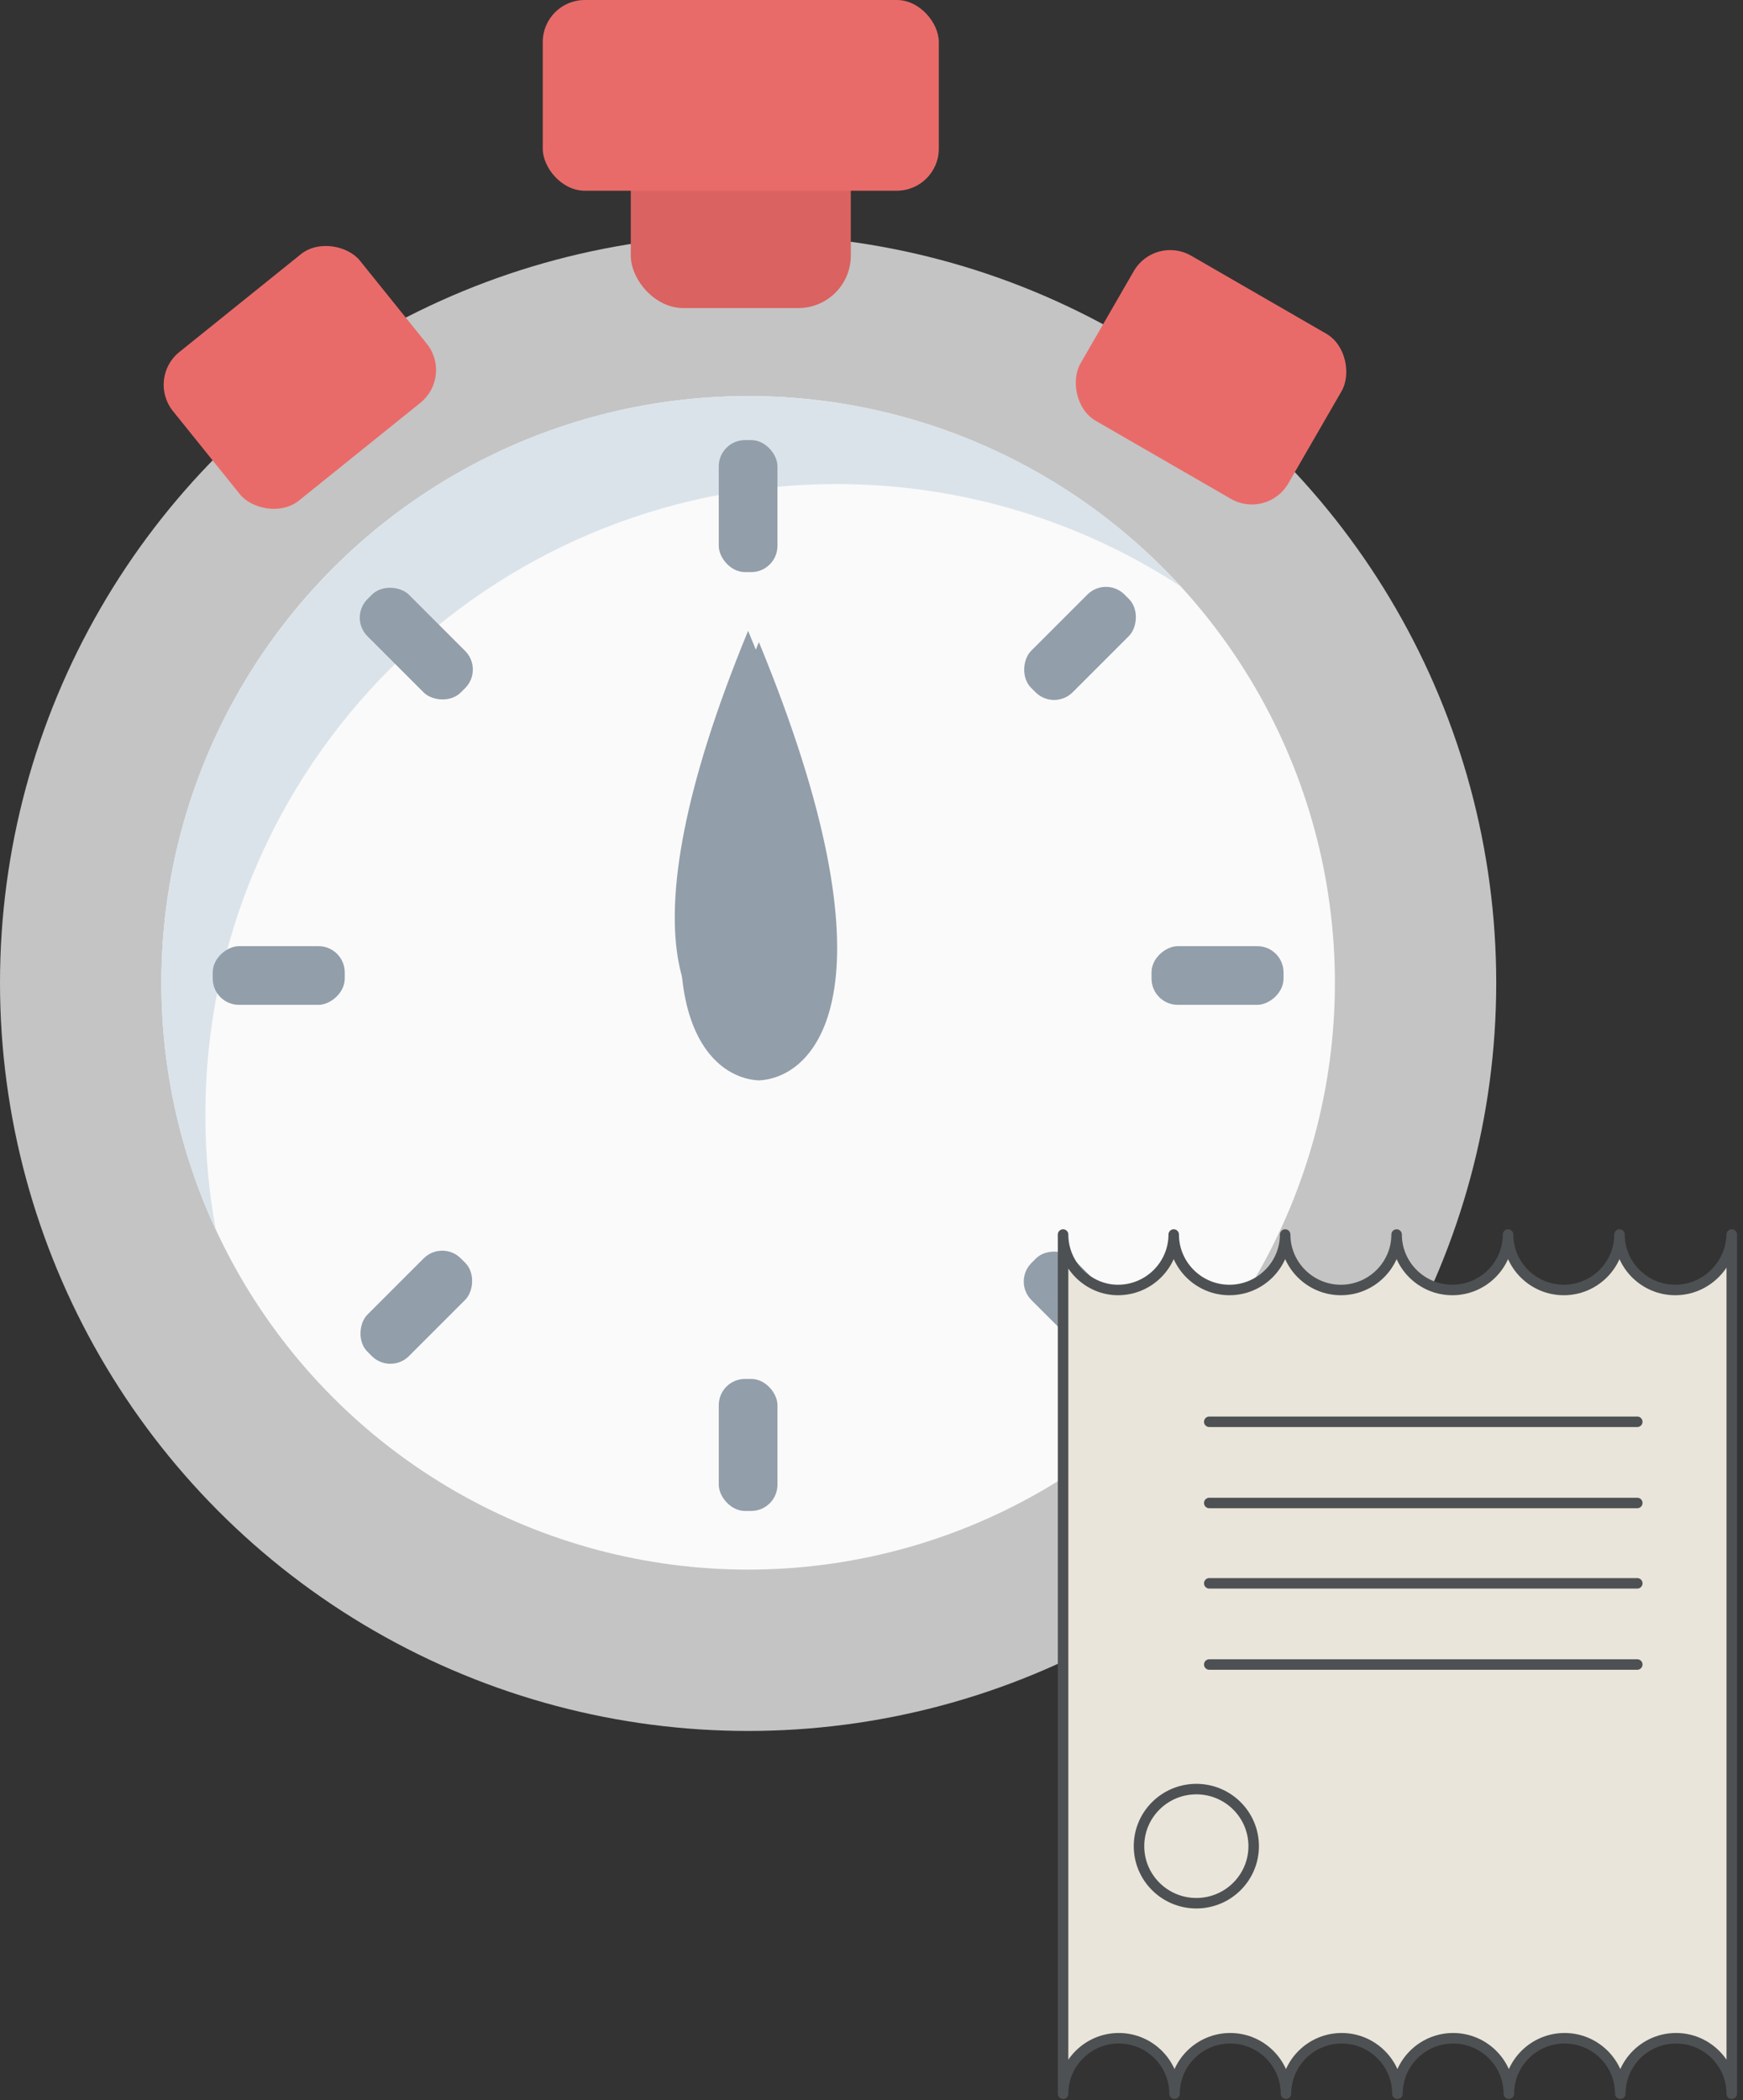
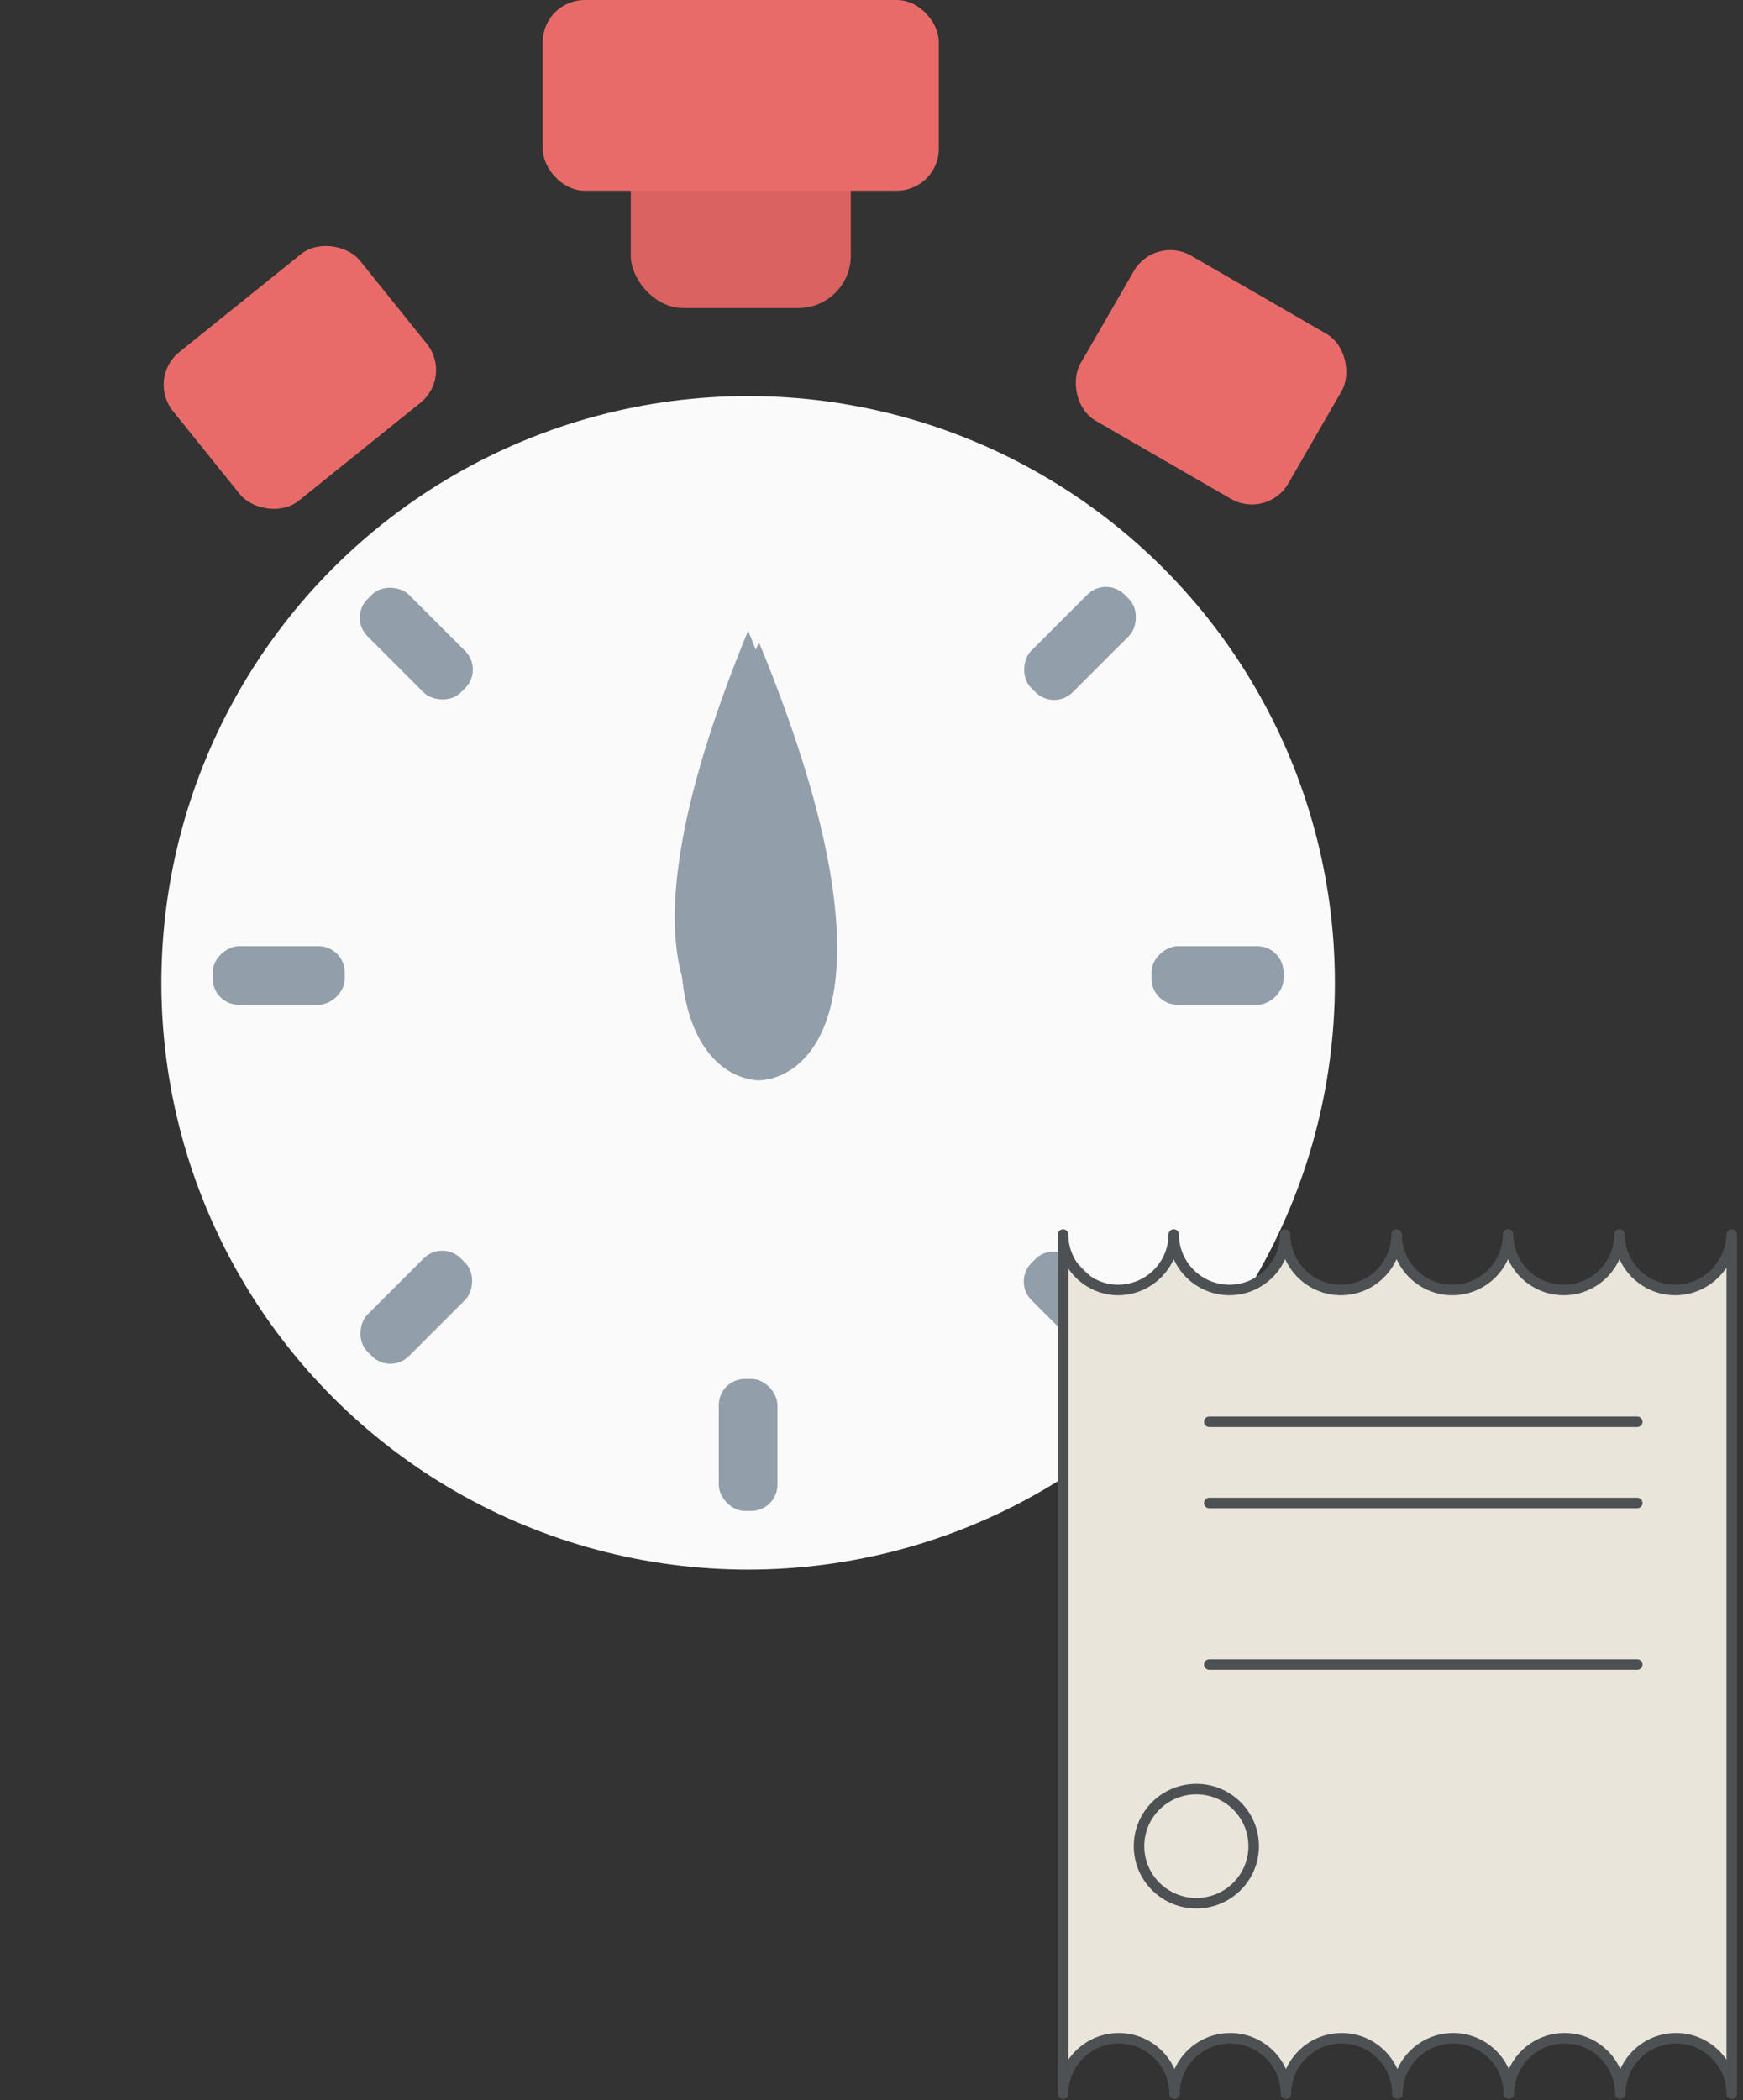
<svg xmlns="http://www.w3.org/2000/svg" fill="none" height="200" viewBox="0 0 166 200" width="166">
  <rect x="0" y="0" width="166" height="200" fill="#333333" stroke="none" />
-   <circle cx="71.249" cy="93.601" fill="#c4c4c4" r="71.249" />
  <circle cx="71.251" cy="93.602" fill="#fafafa" r="55.882" />
  <path clip-rule="evenodd" d="m72.275 61.154c-0-.001-.001-.002-.001-.003v.005c-13.497 32.734-5.622 41.464.002 41.737v-.001c5.625-.274 13.495-9.006 0-41.736v-.004c-0.0.001-.001.002-.001.002z" fill="#929ea9" fill-rule="evenodd" />
-   <path clip-rule="evenodd" d="m112.46 55.857c-9.436-6.168-20.713-9.755-32.828-9.755-33.177 0-60.073 26.896-60.073 60.073 0 3.749.344 7.418 1.001 10.977-3.331-7.157-5.191-15.137-5.191-23.551 0-30.863 25.019-55.882 55.882-55.882 16.313 0 30.993 6.989 41.209 18.137z" fill="#dbe3ea" fill-rule="evenodd" />
+   <path clip-rule="evenodd" d="m112.46 55.857z" fill="#dbe3ea" fill-rule="evenodd" />
  <rect fill="#da6260" height="18.162" rx="5" width="20.956" x="60.074" y="11.176" />
  <rect fill="#e96b69" height="18.162" rx="4" width="37.72" x="51.691" />
  <path clip-rule="evenodd" d="m71.249 60.073c-0-0-0-.001-0-.001v.002c-12.65 30.679-5.271 38.861 0 39.116v-.001c5.271-.256 12.65-8.438 0-39.116v-0c0 0 0 0-0.0 0z" fill="#929ea9" fill-rule="evenodd" />
  <rect fill="#e96b69" height="18.162" rx="4" transform="matrix(.779 -.627 .627 .779 -19.507 16.729)" width="22.855" x="13.969" y="36.026" />
  <rect fill="#e96b69" height="18.162" rx="4" transform="matrix(.866 .5 -.5 .866 25.912 -51.997)" width="22.855" x="109.984" y="22.354" />
  <g fill="#929ea9">
-     <rect height="12.573" rx="2.5" width="5.588" x="68.455" y="41.912" />
    <rect height="12.573" rx="2.5" width="5.588" x="68.455" y="131.324" />
    <rect height="12.573" rx="2.5" transform="matrix(0 1 -1 0 212.351 -32.133)" width="5.588" x="122.242" y="90.109" />
    <rect height="12.573" rx="2.5" transform="matrix(0 1 -1 0 122.941 57.277)" width="5.588" x="32.832" y="90.109" />
    <rect height="12.573" rx="2.5" transform="matrix(.707 .707 -.707 .707 69.653 -58.41)" width="5.588" x="105.334" y="54.873" />
    <rect height="12.573" rx="2.5" transform="matrix(.707 .707 -.707 .707 95.839 4.813)" width="5.588" x="42.109" y="118.094" />
    <rect height="12.573" rx="2.5" transform="matrix(-.707 .707 -.707 -.707 276.346 139.504)" width="5.588" x="109.281" y="126.985" />
    <rect height="12.573" rx="2.5" transform="matrix(-.707 .707 -.707 -.707 123.71 76.281)" width="5.588" x="46.057" y="63.762" />
  </g>
  <g stroke="#4e5153" stroke-linecap="round" stroke-linejoin="round" stroke-miterlimit="10">
    <path d="m159.545 122.854c-2.922 0-5.307-2.373-5.307-5.282 0 2.909-2.384 5.282-5.307 5.282-2.922 0-5.306-2.373-5.306-5.282 0 2.909-2.385 5.282-5.307 5.282-2.923 0-5.307-2.373-5.307-5.282 0 2.909-2.385 5.282-5.307 5.282-2.923 0-5.307-2.373-5.307-5.282 0 2.909-2.384 5.282-5.307 5.282s-5.307-2.373-5.307-5.282c0 2.909-2.384 5.282-5.307 5.282-2.846 0-5.23-2.373-5.23-5.282v81.824c0-2.908 2.384-5.281 5.307-5.281s5.307 2.373 5.307 5.281c0-2.908 2.384-5.281 5.307-5.281 2.922 0 5.307 2.373 5.307 5.281 0-2.908 2.384-5.281 5.307-5.281 2.922 0 5.307 2.373 5.307 5.281 0-2.908 2.384-5.281 5.307-5.281 2.922 0 5.306 2.373 5.306 5.281 0-2.908 2.385-5.281 5.307-5.281 2.923 0 5.307 2.373 5.307 5.281 0-2.908 2.385-5.281 5.307-5.281 2.923 0 5.307 2.373 5.307 5.281v-81.824c-.077 2.909-2.461 5.282-5.384 5.282z" fill="#eae5da" />
    <path d="m115.168 135.407h40.763" />
    <path d="m115.168 143.139h40.763" />
-     <path d="m115.168 150.792h40.763" />
    <path d="m115.168 158.523h40.763" />
    <path d="m113.937 181.256c3.016 0 5.461-2.433 5.461-5.434 0-3.002-2.445-5.435-5.461-5.435s-5.46 2.433-5.46 5.435c0 3.001 2.444 5.434 5.46 5.434z" />
  </g>
</svg>